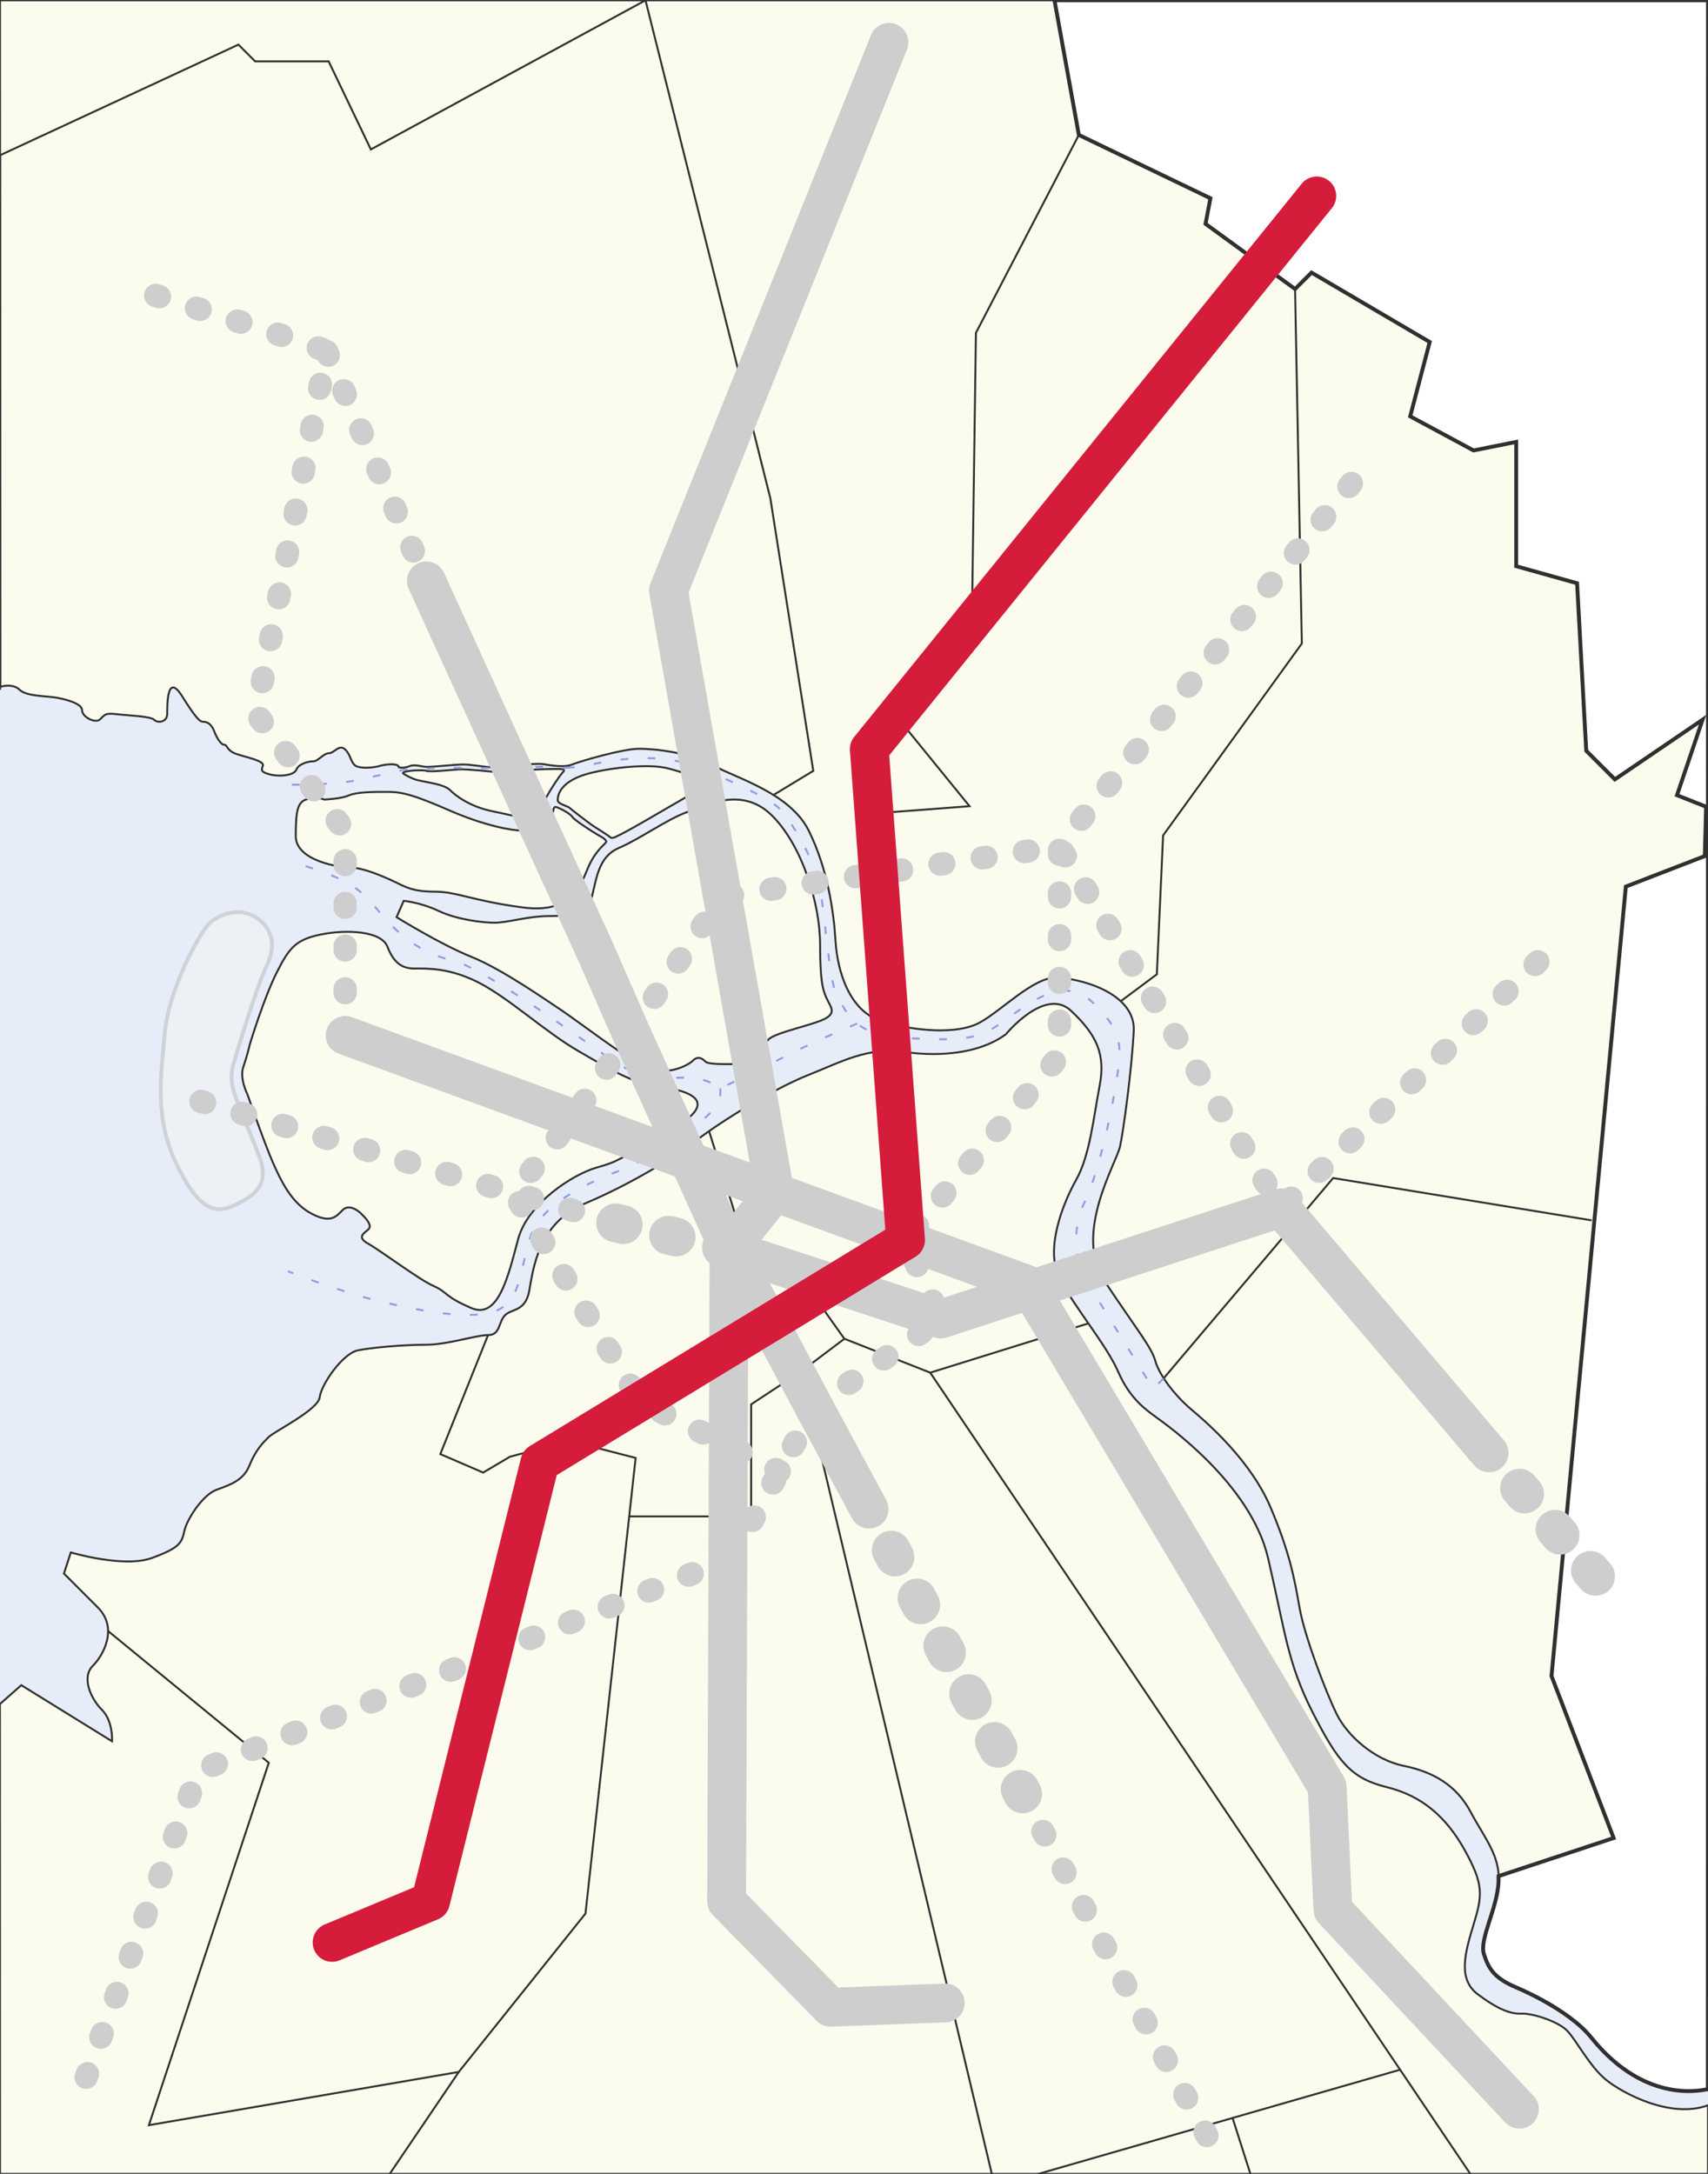
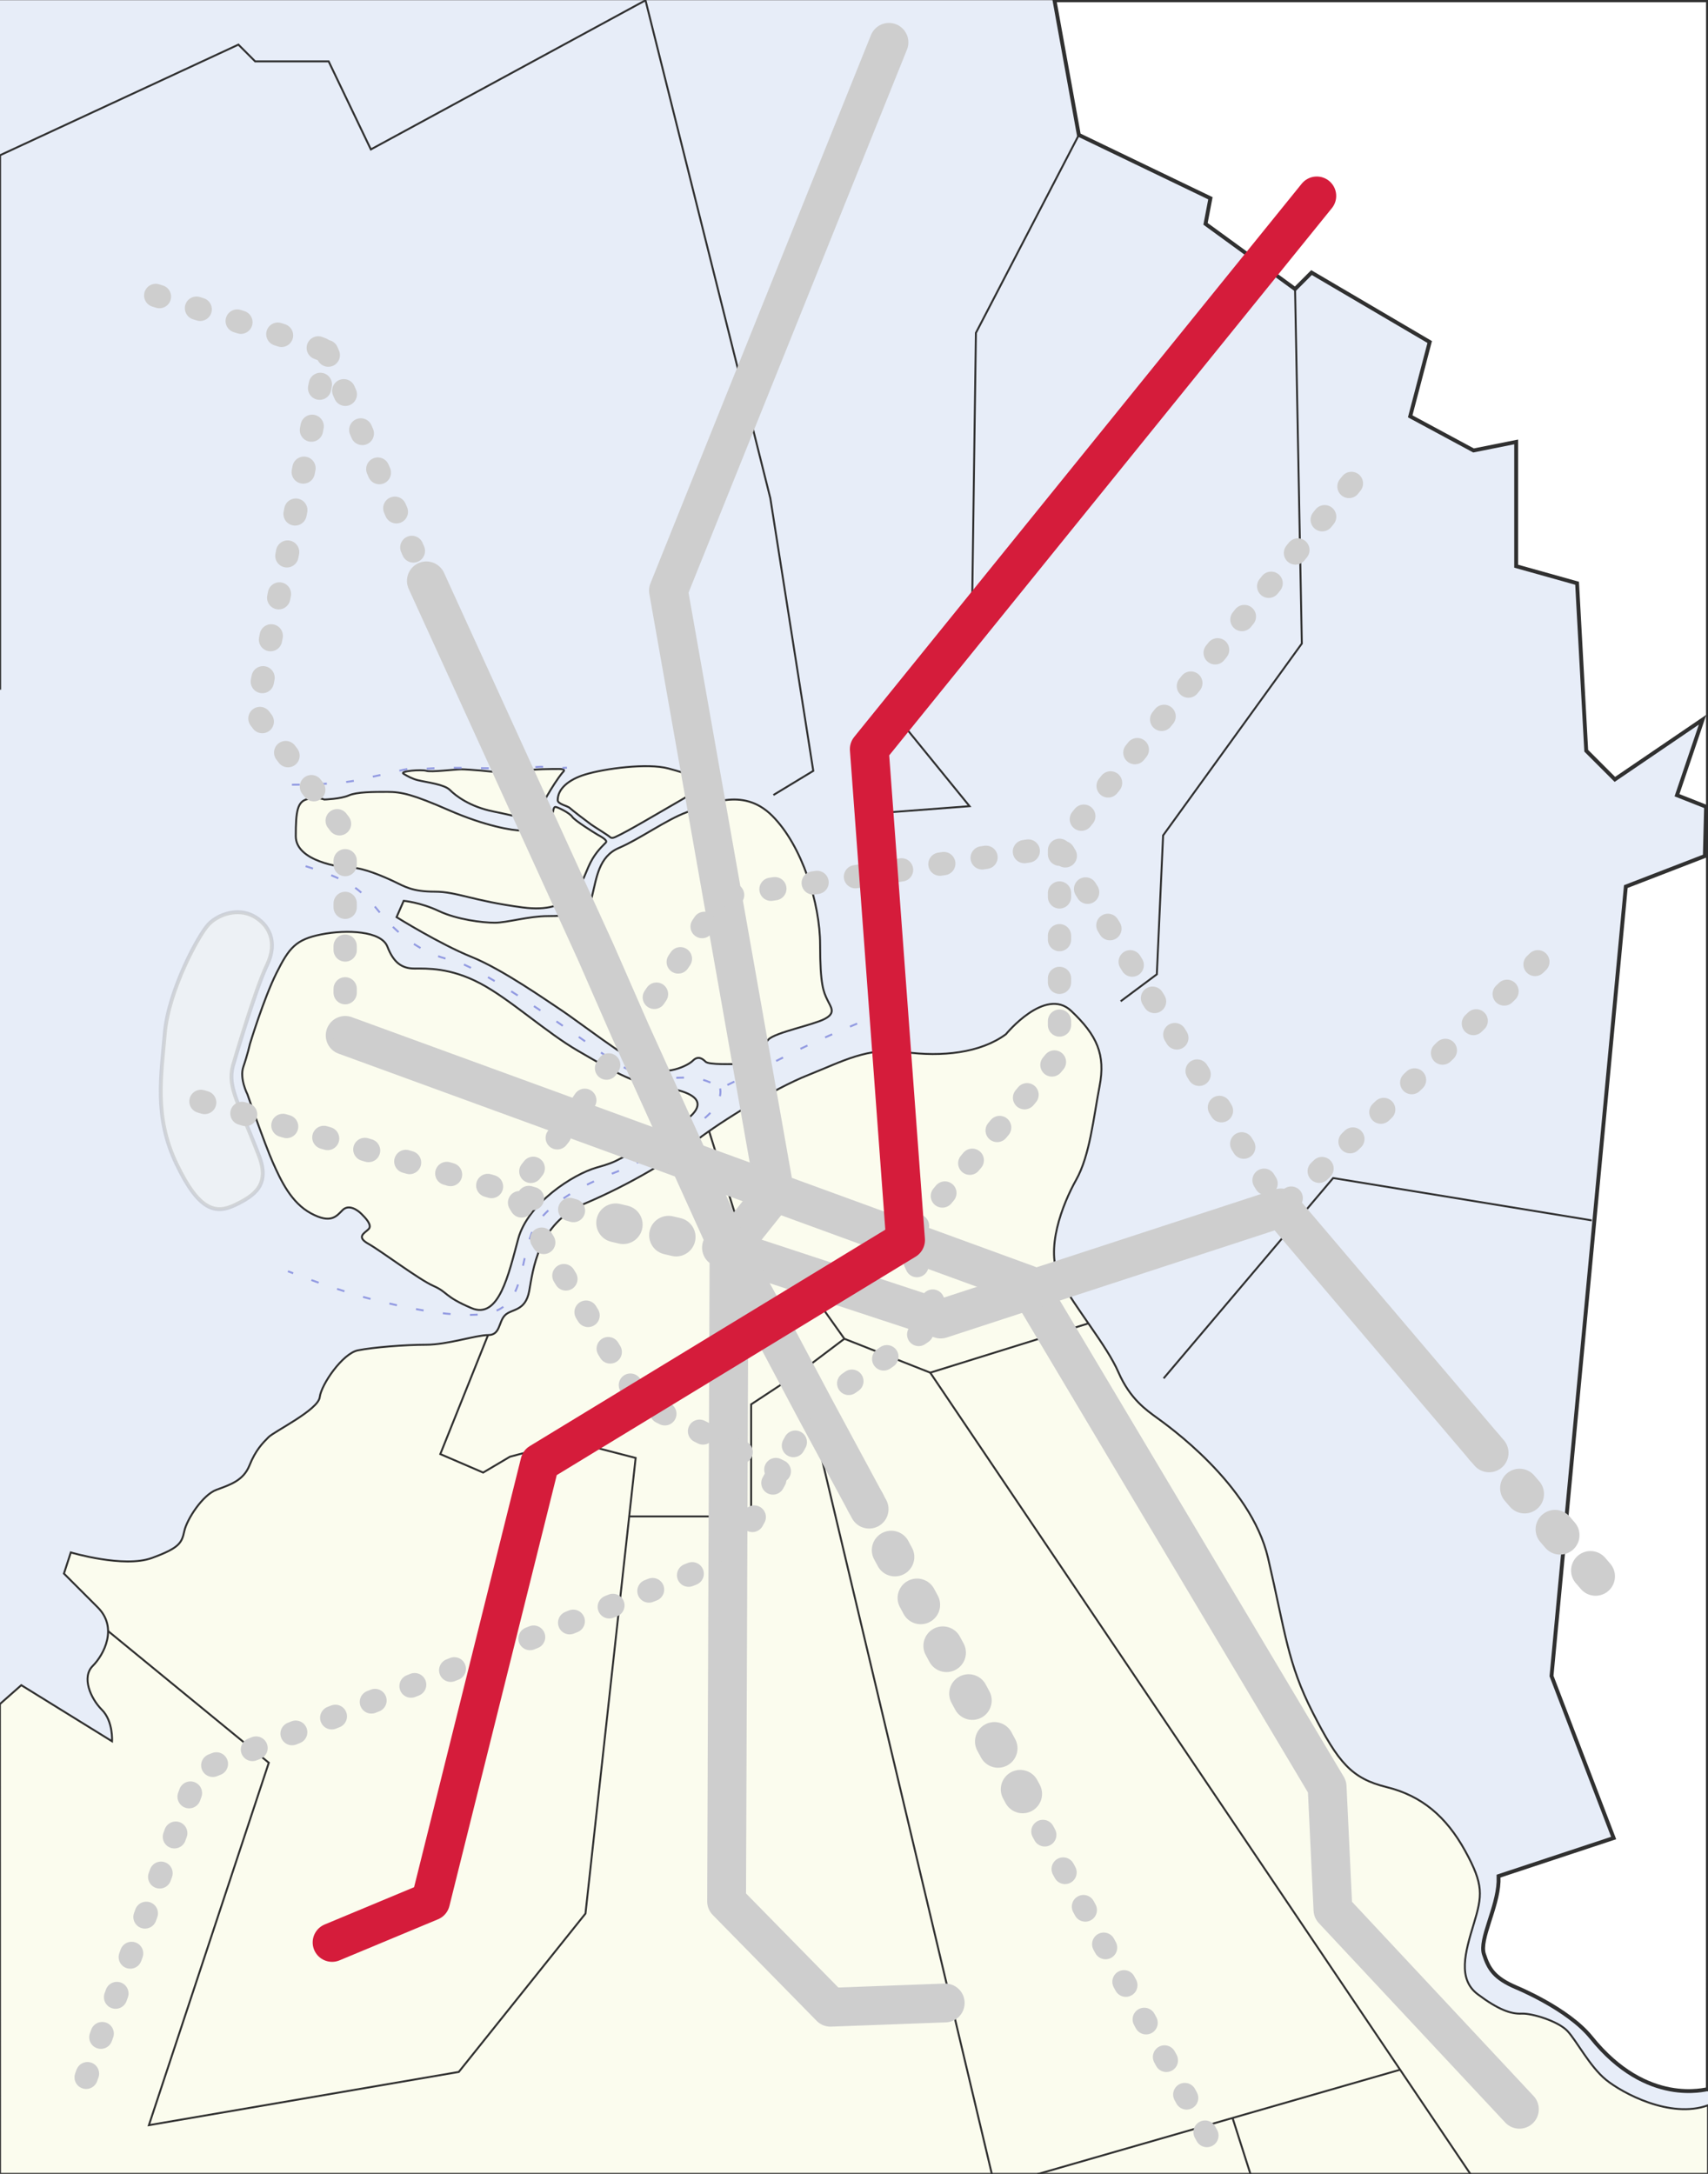
<svg xmlns="http://www.w3.org/2000/svg" version="1.1" id="Layer_1" x="0px" y="0px" width="220px" height="280px" viewBox="369.181 458.67 220 280" enable-background="new 369.181 458.67 220 280" xml:space="preserve">
  <rect x="369.181" y="458.67" width="220" height="280" fill="#808080" stroke="none" />
  <g id="Вода">
    <polygon fill="#E7EDF8" points="369.181,458.71 589.181,458.71 589.181,738.67 369.181,738.67  " />
  </g>
  <g id="Земля">
-     <path fill="#FBFCEE" stroke="#303030" stroke-width="0.25" d="M589.181,458.71h-220l0.035,88.419c0,0,1.602-0.498,2.472,0.372   c0.869,0.869,3.441,0.796,4.75,1.027s3.311,0.77,3.311,1.617c0,0.847,1.713,1.79,2.348,1.154c0.634-0.636,0.692-0.809,2.155-0.636   c1.464,0.174,4.312,0.251,4.774,0.713s1.693,0.347,1.693-0.77c0-1.116-0.038-5.351,1.887-2.31c1.925,3.042,2.309,3.349,2.848,3.349   c0.539,0,1.04,0.462,1.309,1.194c0.27,0.73,0.847,1.751,1.29,1.751s0.27,0.769,1.665,1.222c1.396,0.452,3.551,0.876,3.32,1.492   c-0.23,0.616-0.23,0.809,0.924,1.116c1.154,0.309,3.08,0.154,3.388-0.615c0.307-0.771,1.578-1.078,2.194-1.078   c0.616,0,1.309-1.04,2.002-1.04s1.328-1.251,2.118-0.461c0.789,0.789,0.692,1.925,1.579,2.194c0.885,0.27,2.309,0.077,2.925-0.115   c0.616-0.192,2.387-0.386,2.387,0.192c0,0,0.561,0.184,1.345-0.13c0.784-0.313,1.53,0.079,2.314,0.079s3.766-0.313,4.668-0.313   s3.138,0.392,3.962,0.392s5.256-0.627,6.316-0.431c1.059,0.196,2.752,0.413,3.568,0.096c1.461-0.566,6.737-2.079,8.777-2.079   c2.04,0,6.428,0.462,9.547,2.156c3.118,1.693,9.932,3.58,12.318,8.43c2.387,4.85,3.196,10.278,3.427,14.128   c0.231,3.849,1.731,9.162,6.082,10.433c4.35,1.27,9.624,1.655,12.434,0.153c2.81-1.501,6.892-5.812,9.816-5.812   c2.926,0,10.356,1.886,10.087,6.891c-0.271,5.004-1.309,12.742-1.771,14.859c-0.461,2.117-6.044,11.24-2.001,17.324   c4.042,6.082,6.083,8.545,6.545,10.278c0.461,1.731,2.443,4.407,4.658,6.275c2.211,1.865,7.66,6.621,10.201,12.626   c2.541,6.006,3.08,9.315,3.736,12.973c0.652,3.658,3.385,10.817,4.771,13.627s4.85,5.891,8.623,6.66s6.775,2.464,8.623,5.929   c1.85,3.465,3.773,5.582,3.619,9.009c-0.154,3.426-2.502,7.39-1.887,9.314c0.615,1.926,1.348,3.081,4.121,4.273   c0,0,6.697,2.732,9.701,6.468c7.211,8.974,14.839,6.605,15.022,6.66V458.71z" />
    <path fill="#FBFCEE" stroke="#303030" stroke-width="0.25" d="M421.168,558.341c0.485,0.294,1.116,0.644,1.81,0.813   c1.271,0.308,3.427,0.539,4.158,1.271c0.731,0.73,2.541,2.154,5.621,2.771c3.079,0.616,5.004,1.31,5.544,0.384   c0.419-0.72,2.01-3.803,3.366-5.438c0,0,0.559-0.425-0.425-0.425c-0.984,0-3.299,0.003-4.593,0.238   c-1.295,0.236-2.55,0.393-3.217,0.236c-0.667-0.157-4.04-0.432-4.825-0.432c-0.784,0-3.922,0.393-4.511,0.196   C423.507,557.761,420.561,557.972,421.168,558.341z" />
    <path fill="#FBFCEE" stroke="#303030" stroke-width="0.25" d="M447.21,567.197c-0.771,0.773-1.551,1.57-2.23,3.109   c-0.985,2.23-1.967,6.099-8.459,5.246c-6.491-0.853-8.458-2.033-11.343-2.033c-2.884,0-3.869-0.656-5.245-1.312   c-1.377-0.655-4-1.77-5.442-1.77c-1.442,0-7.213-0.853-7.213-4.065s0.197-4.524,1.574-4.787c1.377-0.263,2.098,0.066,2.098,0.066   s2.098-0.066,3.148-0.525c1.049-0.459,3.147-0.459,4.982-0.459c1.836,0,3.278,0.329,7.934,2.361   c4.655,2.032,8.13,2.623,9.441,2.623c1.312,0,3.32-0.696,3.976-2.467c0,0,0.04-0.583,0.289-0.583c0.25,0,1.838,0.773,2.165,1.272   c0.329,0.499,2.848,2.06,3.229,2.284C446.494,566.38,447.521,566.888,447.21,567.197z" />
    <path fill="#FBFCEE" stroke="#303030" stroke-width="0.25" d="M441.016,561.742c0-1.516,1.474-2.678,3.505-3.303   c2.557-0.787,8.065-1.508,10.754-0.787c2.689,0.721,5.835,1.64,1.967,3.868c-3.869,2.23-7.147,4.197-8.721,4.919   c0,0-0.517,0.295-0.752,0.059c-0.236-0.236-1.981-1.299-2.427-1.614c-0.446-0.315-2.572-1.941-2.795-2.165   C442.323,562.495,441.016,562.234,441.016,561.742z" />
    <path fill="#FBFCEE" stroke="#303030" stroke-width="0.25" d="M421.18,574.698c0,0,2.164,0.197,4.523,1.312   c2.361,1.114,5.64,1.508,7.213,1.508c1.573,0,4.393-0.853,6.819-0.853c2.426,0,5.114-0.197,5.704-2.558   c0.59-2.36,0.853-5.114,3.475-6.228c2.623-1.114,6.164-3.672,8.721-4.59c2.557-0.918,7.147-3.41,11.015,0.459   c3.87,3.868,6.164,11.342,6.164,16.588c0,5.246,0.459,6.098,0.918,7.082c0.458,0.982,1.181,1.704-0.329,2.492   c-1.508,0.786-6.327,1.737-7.212,2.624c-0.886,0.884-1.574,3.18-3.18,3.18c-1.606,0-4.524,0.131-4.95-0.295   c-0.426-0.427-0.983-0.787-1.639-0.131c-0.657,0.656-3.476,2.033-5.967,0.918c-2.492-1.116-9.245-6.294-10.95-7.409   c-1.705-1.114-7.541-5.246-11.606-6.884c-4.065-1.64-9.638-5.114-9.638-5.114L421.18,574.698z" />
    <path fill="#FBFCEE" stroke="#303030" stroke-width="0.25" d="M401.378,593.124c0,0,1.771-5.835,3.409-9.114   c1.64-3.279,2.492-4.328,5.77-4.984c3.279-0.655,7.737-0.458,8.524,1.575c0.787,2.032,1.836,2.819,3.475,2.819   c1.64,0,4.59-0.131,8.458,1.901c3.869,2.033,8.458,6.295,12.654,8.72c4.197,2.427,7.016,4.131,10.032,4.524   c3.016,0.394,9.18,1.509,1.967,5.573c-7.213,4.067-6.622,4.067-9.638,4.917c-3.017,0.854-8.852,4.59-10.098,9.18   c-1.246,4.59-2.492,10.426-6.032,8.917s-3.016-2.033-4.885-2.851c-1.869-0.821-6.721-4.492-8.359-5.411   c-1.64-0.917-0.525-1.375,0-1.9c0.524-0.525-0.426-1.476-0.918-1.967c-0.492-0.492-1.623-1.295-2.426-0.492   c-0.804,0.804-1.508,1.803-4.065,0.426c-2.557-1.377-3.869-4.196-4.918-6.556c-1.049-2.361-3.278-8.786-3.278-8.786   s-1.049-2.033-0.524-3.541C401.05,594.568,401.378,593.124,401.378,593.124z" />
    <path fill="#FBFCEE" stroke="#303030" stroke-width="0.25" d="M589.181,729.837c-4.852,1.771-11.034-1.578-13.132-3.281   c-2.098-1.705-3.801-5.049-4.98-6.295s-4.525-2.294-5.902-2.23c-1.377,0.066-3.016-0.523-5.639-2.49s-1.639-5.377-0.525-9.049   c1.115-3.672,1.313-5.049-1.113-9.441s-5.574-7.081-10.098-8.196c-4.521-1.113-6.229-3.146-9.506-9.572   c-3.281-6.427-3.543-10.359-5.773-19.932c-2.227-9.573-13.111-17.181-14.357-18.098c-1.247-0.917-3.41-2.361-4.917-5.835   c-1.508-3.476-5.573-8.262-7.541-11.998c-1.967-3.738,0.329-9.639,2.099-12.787c1.769-3.146,2.228-8,3.015-12.063   c0.787-4.066-0.327-6.558-3.67-9.705c-3.345-3.148-8.393,3.016-8.393,3.016c-3.279,2.425-8.263,2.95-13.049,2.294   c-4.786-0.656-7.934,1.18-12.392,2.95c-4.458,1.771-11.211,5.967-14.292,8.327c-3.083,2.361-8.525,5.705-14.557,8.262   c-6.032,2.557-6.622,8.59-7.114,11.245c-0.491,2.654-2.262,2.261-3.115,3.114c-0.852,0.852-0.589,2.557-2.164,2.557   c-1.573,0-5.245,1.246-7.999,1.246s-6.819,0.328-8.786,0.722c-1.967,0.392-4.721,4.392-4.917,6.032   c-0.197,1.638-5.836,4.393-6.59,5.147c-0.754,0.752-1.672,1.672-2.459,3.638c-0.787,1.967-2.492,2.491-4.262,3.147   c-1.771,0.655-3.803,3.802-4.131,5.312c-0.328,1.508-0.59,2.163-4.196,3.475c-3.606,1.311-10.425-0.722-10.425-0.722l-0.885,2.722   c0,0,1.737,1.737,4.36,4.361c2.623,2.622,0.787,6.096-0.656,7.54c-1.442,1.442-0.295,4.163,1.18,5.639   c1.476,1.476,1.311,4.064,1.311,4.064l-11.688-7.229l-2.756,2.433l0.015,60.514h220V729.837z" />
    <path opacity="0.3" fill="#FBFCEE" stroke="#909090" stroke-width="0.5" enable-background="new    " d="M399.344,595.399   c0,0,2.727-9.329,4.22-12.409c1.493-3.079,0.187-5.318-1.772-6.344c-1.959-1.026-4.385-0.28-5.692,1.026   c-1.306,1.306-5.225,8.584-5.691,14.088c-0.467,5.504-1.4,10.73,1.493,16.794c2.892,6.065,5.038,6.531,7.557,5.318   c2.52-1.212,4.527-2.595,3.079-6.345C399.621,599.976,398.307,598.475,399.344,595.399z" />
  </g>
  <g id="Границы">
    <polyline fill="none" stroke="#303030" stroke-width="0.25" points="369.197,547.502 369.19,478.666 399.89,464.418    402.046,466.575 411.513,466.575 416.949,477.916 452.326,458.71 468.405,522.848 473.935,557.959 468.8,561.071  " />
-     <path fill="none" stroke="#939BE2" stroke-width="0.25" stroke-miterlimit="1" stroke-dasharray="1,2.5" d="M442.205,557.55   c0.867-0.085,1.588,0.015,2.818-0.312c2.983-0.796,8.751-1.459,12.398-0.266c3.646,1.193,10.574,4.276,12.066,5.768   c1.492,1.491,4.774,6.629,5.438,11.005c0.662,4.375,1.127,11.867,2.187,13.458c1.061,1.591,1.99,4.906,8.554,5.172   c6.563,0.265,8.883,0.397,11.867-1.525c2.983-1.923,8.155-7.005,12.265-3.183c4.11,3.823,3.78,5.9,3.315,9.415   c-0.465,3.515-2.32,12.463-4.177,16.309c-1.856,3.846-1.26,7.889,0.397,10.606c1.658,2.72,8.383,13.553,8.383,13.553l1.348-1.346" />
    <path fill="none" stroke="#939BE2" stroke-width="0.25" stroke-miterlimit="1" stroke-dasharray="1,2.5" d="M406.783,559.742   c0,0,6.084,0.014,8.669-0.647c1.34-0.344,3.195-0.654,5.216-1.163" />
    <polyline fill="none" stroke="#303030" stroke-width="0.25" points="519.063,636.206 540.899,610.405 574.204,615.858  " />
    <path fill="#FFFFFF" stroke="#303030" stroke-width="0.5" d="M589.181,458.71h-84.176l3.137,17.339l16.947,8.159l-0.629,3.295   l11.533,8.395l2.119-2.119l15.223,8.944l-2.512,9.572l8.158,4.394l5.492-1.098v16.005l7.846,2.197l1.178,21.575l3.688,3.688   l11.297-7.689l-3.295,9.728l3.748,1.481l-0.162,6.355l-10.176,3.932l-9.572,101.68l8.002,20.868l-14.824,4.907v0.732   c-0.152,3.426-2.502,7.39-1.885,9.315c0.615,1.925,1.348,3.08,4.119,4.273c0,0,6.697,2.731,9.701,6.468   c7.217,8.975,14.839,6.601,15.024,6.658L589.181,458.71z" />
    <polyline fill="none" stroke="#303030" stroke-width="0.25" points="558.593,738.71 489,635.472 509.353,629.13  " />
    <polyline fill="none" stroke="#303030" stroke-width="0.25" points="489,635.472 477.941,631.107 470.204,620.23 465.494,620.23    460.51,604.348  " />
    <path fill="none" stroke="#939BE2" stroke-width="0.25" stroke-miterlimit="1" stroke-dasharray="1,2.5" d="M479.589,590.51   c0,0-5.417,2.242-9.065,4.126c-3.649,1.883-8.591,4.236-8.591,4.236s-1.53-1.413-4.355-1.413c-2.824,0-5.286,0.752-9.95-2.499   c-4.662-3.25-16.459-11.798-20.344-12.646c-3.886-0.848-6.994-3.391-9.361-6.322c-2.367-2.932-3.849-3.638-5.827-4.485   c-1.979-0.849-4.945-1.696-4.945-1.696" />
    <path fill="none" stroke="#939BE2" stroke-width="0.25" stroke-miterlimit="1" stroke-dasharray="1,2.5" d="M420.668,557.931   c1.88-0.473,1.686-0.118,3.565-0.258c4.226-0.314,10.258,0.226,14.24-0.226c0.813-0.092,2.495,0.226,3.731,0.103" />
    <path fill="none" stroke="#939BE2" stroke-width="0.25" stroke-miterlimit="1" stroke-dasharray="1,2.5" d="M461.933,598.872   c0,0,0.562,1.877-2.296,4.071c-2.859,2.194-6.744,5.024-11.169,6.715c-4.426,1.69-9.648,4.444-10.94,8.204   c-1.292,3.762-1.093,7.949-4.084,9.479c-2.991,1.529-9.876,0.247-15.29-1.048c-5.413-1.294-11.886-3.884-11.886-3.884" />
    <polyline fill="none" stroke="#303030" stroke-width="0.25" points="432.044,630.629 425.895,645.959 431.413,648.339    434.865,646.299 442.554,644.259 451.055,646.455 444.593,705.141 428.274,725.54 388.36,732.396 403.803,685.716 383.078,668.731     " />
-     <line fill="none" stroke="#303030" stroke-width="0.25" x1="428.274" y1="725.54" x2="419.352" y2="738.71" />
    <polyline fill="none" stroke="#303030" stroke-width="0.25" points="496.941,738.711 472.367,635.316 465.934,639.552    465.934,653.988 450.225,653.988  " />
    <line fill="none" stroke="#303030" stroke-width="0.25" x1="472.367" y1="635.316" x2="477.941" y2="631.107" />
    <line fill="none" stroke="#303030" stroke-width="0.25" x1="502.797" y1="738.71" x2="549.522" y2="725.254" />
    <line fill="none" stroke="#303030" stroke-width="0.25" x1="527.942" y1="731.469" x2="530.253" y2="738.71" />
    <polyline fill="none" stroke="#303030" stroke-width="0.25" points="513.528,587.638 518.187,584.162 518.995,566.273    536.864,541.56 535.993,495.899  " />
    <polyline fill="none" stroke="#303030" stroke-width="0.25" points="508.142,476.049 494.884,501.547 494.413,535.44    483.287,549.263 494.061,562.508 483.237,563.333 484.616,584.309 482.861,590.258  " />
-     <path fill="none" stroke="#303030" d="M534.88,626.208" />
  </g>
  <g id="Линия_2">
    <polyline fill="none" stroke="#CECECE" stroke-width="5" stroke-linecap="round" stroke-linejoin="round" points="483.684,464.125    455.281,534.737 468.965,612.24 463.086,619.595 462.77,703.57 476.152,717.206 490.93,716.656  " />
  </g>
  <g id="Линия_3">
    <polyline fill="none" stroke="#CECECE" stroke-width="5" stroke-linecap="round" stroke-linejoin="round" points="564.887,730.348    540.873,704.657 540.121,688.805 501.575,624.146 413.642,592.032  " />
    <path fill="none" stroke="#A0A0A0" stroke-width="5" stroke-linecap="round" stroke-linejoin="round" stroke-dasharray="1.5,3" d="   M415.426,592.692" />
  </g>
  <g id="Линия_4">
    <polyline fill="none" stroke="#CECECE" stroke-width="5" stroke-linecap="round" stroke-linejoin="round" points="463.086,619.595    490.351,628.567 534.178,614.25 560.334,645.044  " />
    <line fill="none" stroke="#CECECE" stroke-width="5" stroke-linecap="round" stroke-linejoin="round" stroke-dasharray="1,6" x1="463.086" y1="619.595" x2="448.324" y2="616.142" />
    <path fill="none" stroke="#CECECE" stroke-width="3" stroke-linecap="round" stroke-linejoin="round" stroke-dasharray="0.5,5" d="   M413.642,592.032v-26.29l-11.474-15.179l9.101-46.608c-0.618-0.618-22.987-7.527-22.987-7.527" />
    <line fill="none" stroke="#CECECE" stroke-width="3" stroke-linecap="round" stroke-linejoin="round" stroke-dasharray="0.5,5" x1="448.324" y1="616.142" x2="395.019" y2="600.519" />
    <line fill="none" stroke="#CECECE" stroke-width="5" stroke-linecap="round" stroke-linejoin="round" stroke-dasharray="1,6" x1="560.334" y1="645.044" x2="574.738" y2="661.754" />
  </g>
  <g id="Линия_5">
    <line fill="none" stroke="#CECECE" stroke-width="5" stroke-linecap="round" stroke-linejoin="round" stroke-dasharray="1,6" x1="480.653" y1="652.171" x2="500.904" y2="689.723" />
    <line fill="none" stroke="#CECECE" stroke-width="3" stroke-linecap="round" stroke-linejoin="round" stroke-dasharray="0.5,5" x1="500.904" y1="689.723" x2="526.627" y2="737.425" />
    <line fill="none" stroke="#CECECE" stroke-width="3" stroke-linecap="round" stroke-linejoin="round" stroke-dasharray="0.5,5" x1="411.268" y1="503.955" x2="424.1" y2="533.486" />
    <polyline fill="none" stroke="#CECECE" stroke-width="5" stroke-linecap="round" stroke-linejoin="round" points="424.1,533.486    445.911,581.295 450.393,591.534 463.255,619.909 468.287,629.068 474.067,639.958 480.653,652.171  " />
  </g>
  <g id="Линия_6">
    <polyline fill="none" stroke="#CECECE" stroke-width="3" stroke-linecap="round" stroke-linejoin="round" stroke-dasharray="0.5,5" points="   463.448,659.33 394.753,686.782 378.774,730.328  " />
    <polyline fill="none" stroke="#CECECE" stroke-width="3" stroke-linecap="round" stroke-linejoin="round" stroke-dasharray="0.5,5" points="   463.448,659.33 474.067,639.958 490.351,628.567 485.82,618.394 505.651,594.674 505.651,567.686 545.98,517.544  " />
  </g>
  <g id="Линия_7">
    <polyline fill="none" stroke="#CECECE" stroke-width="3" stroke-linecap="round" stroke-linejoin="round" stroke-dasharray="0.5,5" points="   469.562,648.175 451.661,639.188 435.354,612.341 442.923,602.732 462.239,574.138 505.651,567.686 534.178,614.25    568.447,581.416  " />
  </g>
  <rect x="467.043" y="628.059" fill="none" width="2.175" height="2.142" />
  <g id="Линия_1">
    <polyline fill="none" stroke="#D51C3B" stroke-width="5" stroke-linecap="round" stroke-linejoin="round" points="411.956,708.859    424.64,703.57 438.716,647.065 485.82,618.394 481.151,555.16 538.791,483.906  " />
  </g>
</svg>